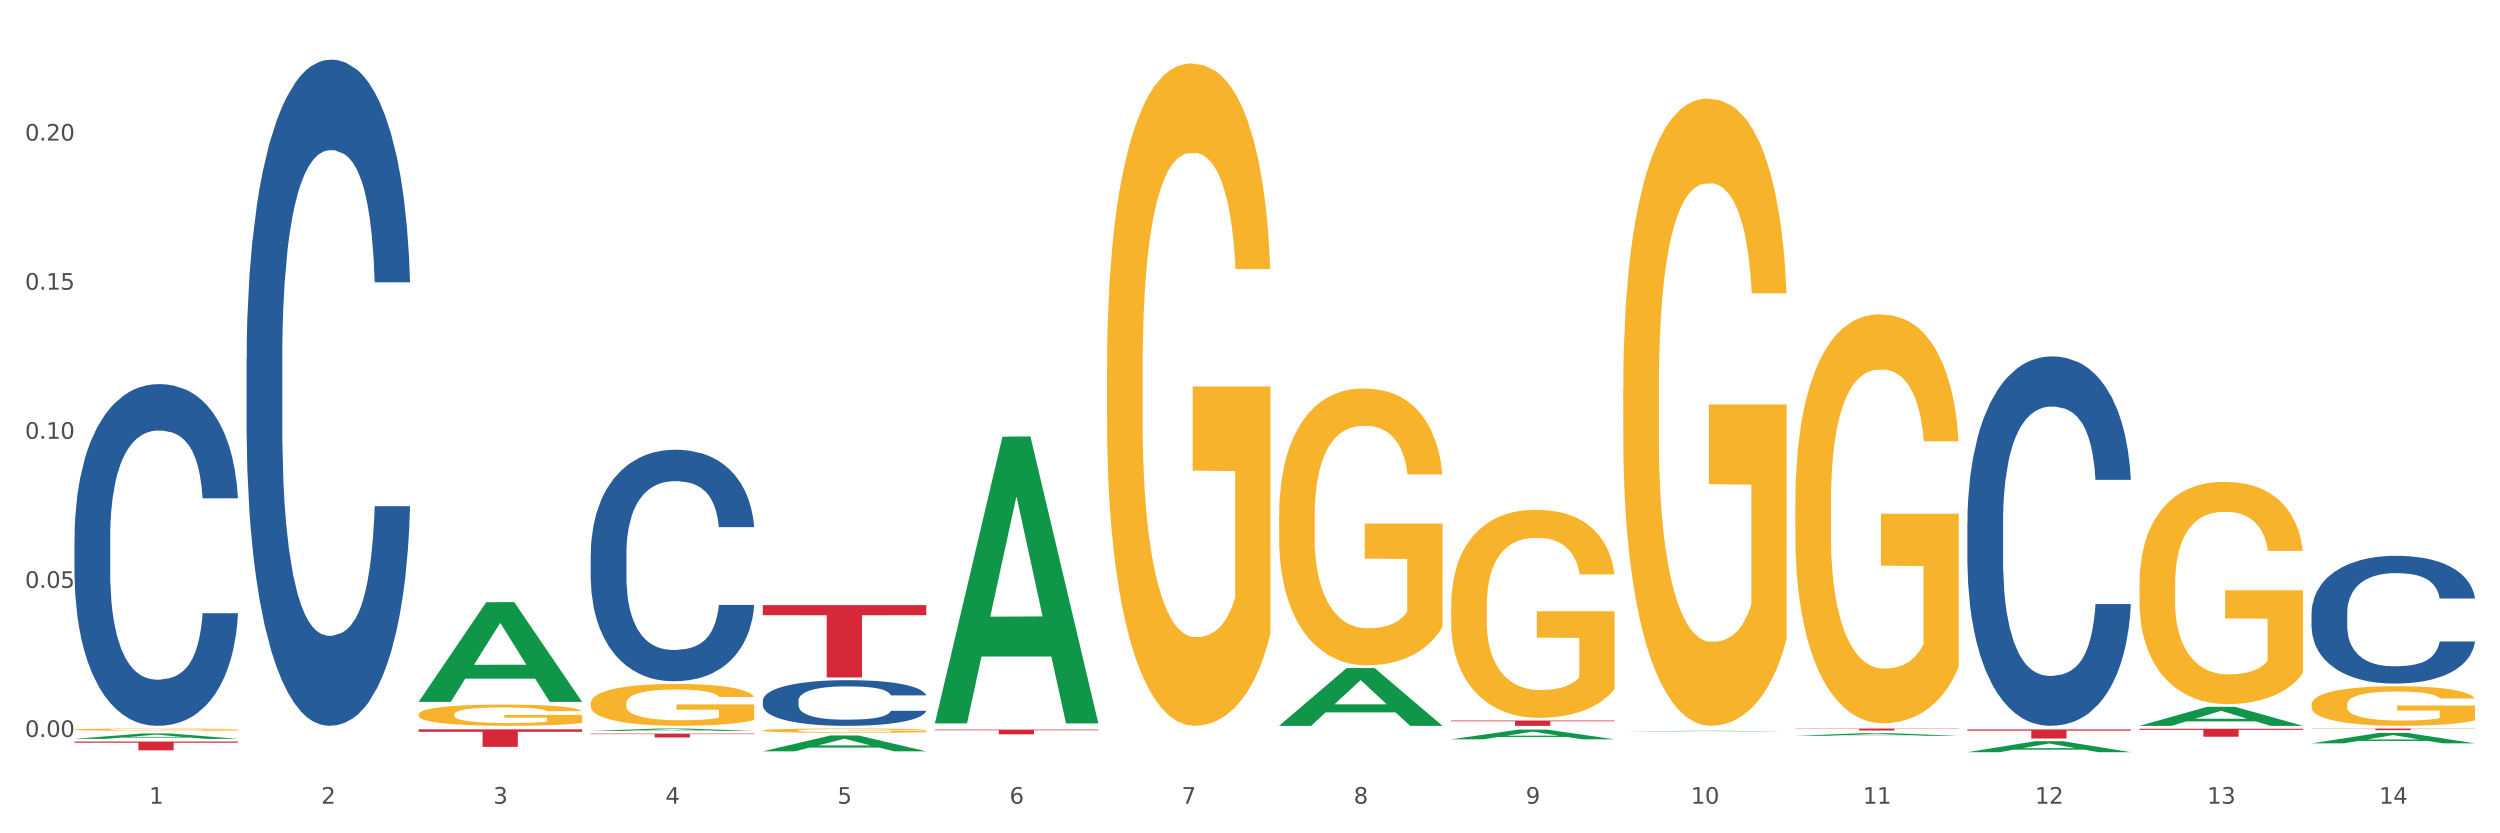
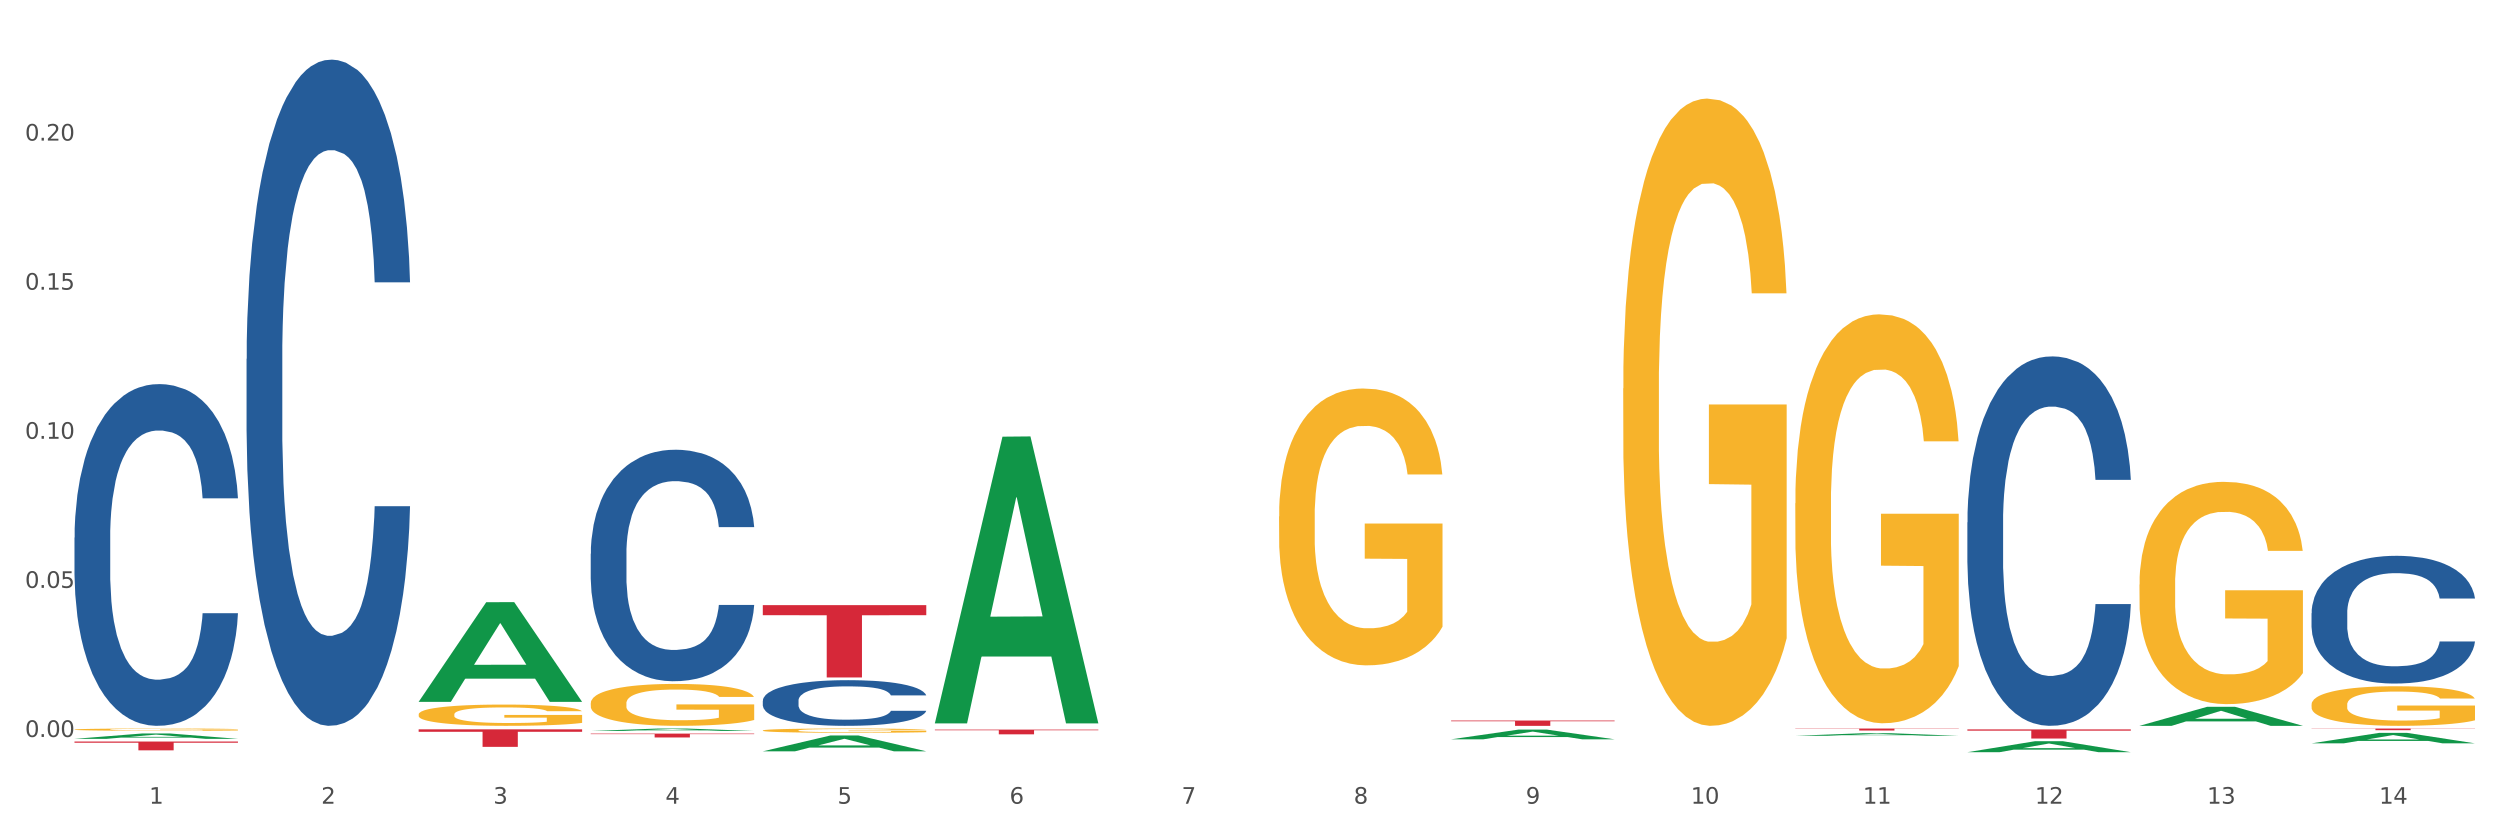
<svg xmlns="http://www.w3.org/2000/svg" xmlns:xlink="http://www.w3.org/1999/xlink" width="1080pt" height="360pt" viewBox="0 0 1080 360" version="1.1">
  <rect x="0" y="0" width="1080" height="360" fill="#333333" stroke="none" />
  <defs>
    <style type="text/css">*{stroke-linejoin: round; stroke-linecap: butt}</style>
  </defs>
  <g id="figure_1">
    <g id="patch_1">
      <path d="M 0 360  L 1080 360  L 1080 0  L 0 0  z " style="fill: #ffffff; stroke: #ffffff; stroke-linejoin: miter" />
    </g>
    <g id="axes_1">
      <g id="matplotlib.axis_1">
        <g id="xtick_1">
          <g id="text_1">
            <g style="fill: #4d4d4d" transform="translate(64.432 347.204) scale(0.096 -0.096)">
              <defs>
                <path id="DejaVuSans-31" d="M 794 531  L 1825 531  L 1825 4091  L 703 3866  L 703 4441  L 1819 4666  L 2450 4666  L 2450 531  L 3481 531  L 3481 0  L 794 0  L 794 531  z " transform="scale(0.016)" />
              </defs>
              <use xlink:href="#DejaVuSans-31" />
            </g>
          </g>
        </g>
        <g id="xtick_2">
          <g id="text_2">
            <g style="fill: #4d4d4d" transform="translate(138.771 347.204) scale(0.096 -0.096)">
              <defs>
                <path id="DejaVuSans-32" d="M 1228 531  L 3431 531  L 3431 0  L 469 0  L 469 531  Q 828 903 1448 1529  Q 2069 2156 2228 2338  Q 2531 2678 2651 2914  Q 2772 3150 2772 3378  Q 2772 3750 2511 3984  Q 2250 4219 1831 4219  Q 1534 4219 1204 4116  Q 875 4013 500 3803  L 500 4441  Q 881 4594 1212 4672  Q 1544 4750 1819 4750  Q 2544 4750 2975 4387  Q 3406 4025 3406 3419  Q 3406 3131 3298 2873  Q 3191 2616 2906 2266  Q 2828 2175 2409 1742  Q 1991 1309 1228 531  z " transform="scale(0.016)" />
              </defs>
              <use xlink:href="#DejaVuSans-32" />
            </g>
          </g>
        </g>
        <g id="xtick_3">
          <g id="text_3">
            <g style="fill: #4d4d4d" transform="translate(213.109 347.204) scale(0.096 -0.096)">
              <defs>
                <path id="DejaVuSans-33" d="M 2597 2516  Q 3050 2419 3304 2112  Q 3559 1806 3559 1356  Q 3559 666 3084 287  Q 2609 -91 1734 -91  Q 1441 -91 1130 -33  Q 819 25 488 141  L 488 750  Q 750 597 1062 519  Q 1375 441 1716 441  Q 2309 441 2620 675  Q 2931 909 2931 1356  Q 2931 1769 2642 2001  Q 2353 2234 1838 2234  L 1294 2234  L 1294 2753  L 1863 2753  Q 2328 2753 2575 2939  Q 2822 3125 2822 3475  Q 2822 3834 2567 4026  Q 2313 4219 1838 4219  Q 1578 4219 1281 4162  Q 984 4106 628 3988  L 628 4550  Q 988 4650 1302 4700  Q 1616 4750 1894 4750  Q 2613 4750 3031 4423  Q 3450 4097 3450 3541  Q 3450 3153 3228 2886  Q 3006 2619 2597 2516  z " transform="scale(0.016)" />
              </defs>
              <use xlink:href="#DejaVuSans-33" />
            </g>
          </g>
        </g>
        <g id="xtick_4">
          <g id="text_4">
            <g style="fill: #4d4d4d" transform="translate(287.448 347.204) scale(0.096 -0.096)">
              <defs>
                <path id="DejaVuSans-34" d="M 2419 4116  L 825 1625  L 2419 1625  L 2419 4116  z M 2253 4666  L 3047 4666  L 3047 1625  L 3713 1625  L 3713 1100  L 3047 1100  L 3047 0  L 2419 0  L 2419 1100  L 313 1100  L 313 1709  L 2253 4666  z " transform="scale(0.016)" />
              </defs>
              <use xlink:href="#DejaVuSans-34" />
            </g>
          </g>
        </g>
        <g id="xtick_5">
          <g id="text_5">
            <g style="fill: #4d4d4d" transform="translate(361.787 347.204) scale(0.096 -0.096)">
              <defs>
                <path id="DejaVuSans-35" d="M 691 4666  L 3169 4666  L 3169 4134  L 1269 4134  L 1269 2991  Q 1406 3038 1543 3061  Q 1681 3084 1819 3084  Q 2600 3084 3056 2656  Q 3513 2228 3513 1497  Q 3513 744 3044 326  Q 2575 -91 1722 -91  Q 1428 -91 1123 -41  Q 819 9 494 109  L 494 744  Q 775 591 1075 516  Q 1375 441 1709 441  Q 2250 441 2565 725  Q 2881 1009 2881 1497  Q 2881 1984 2565 2268  Q 2250 2553 1709 2553  Q 1456 2553 1204 2497  Q 953 2441 691 2322  L 691 4666  z " transform="scale(0.016)" />
              </defs>
              <use xlink:href="#DejaVuSans-35" />
            </g>
          </g>
        </g>
        <g id="xtick_6">
          <g id="text_6">
            <g style="fill: #4d4d4d" transform="translate(436.125 347.204) scale(0.096 -0.096)">
              <defs>
                <path id="DejaVuSans-36" d="M 2113 2584  Q 1688 2584 1439 2293  Q 1191 2003 1191 1497  Q 1191 994 1439 701  Q 1688 409 2113 409  Q 2538 409 2786 701  Q 3034 994 3034 1497  Q 3034 2003 2786 2293  Q 2538 2584 2113 2584  z M 3366 4563  L 3366 3988  Q 3128 4100 2886 4159  Q 2644 4219 2406 4219  Q 1781 4219 1451 3797  Q 1122 3375 1075 2522  Q 1259 2794 1537 2939  Q 1816 3084 2150 3084  Q 2853 3084 3261 2657  Q 3669 2231 3669 1497  Q 3669 778 3244 343  Q 2819 -91 2113 -91  Q 1303 -91 875 529  Q 447 1150 447 2328  Q 447 3434 972 4092  Q 1497 4750 2381 4750  Q 2619 4750 2861 4703  Q 3103 4656 3366 4563  z " transform="scale(0.016)" />
              </defs>
              <use xlink:href="#DejaVuSans-36" />
            </g>
          </g>
        </g>
        <g id="xtick_7">
          <g id="text_7">
            <g style="fill: #4d4d4d" transform="translate(510.464 347.204) scale(0.096 -0.096)">
              <defs>
                <path id="DejaVuSans-37" d="M 525 4666  L 3525 4666  L 3525 4397  L 1831 0  L 1172 0  L 2766 4134  L 525 4134  L 525 4666  z " transform="scale(0.016)" />
              </defs>
              <use xlink:href="#DejaVuSans-37" />
            </g>
          </g>
        </g>
        <g id="xtick_8">
          <g id="text_8">
            <g style="fill: #4d4d4d" transform="translate(584.803 347.204) scale(0.096 -0.096)">
              <defs>
                <path id="DejaVuSans-38" d="M 2034 2216  Q 1584 2216 1326 1975  Q 1069 1734 1069 1313  Q 1069 891 1326 650  Q 1584 409 2034 409  Q 2484 409 2743 651  Q 3003 894 3003 1313  Q 3003 1734 2745 1975  Q 2488 2216 2034 2216  z M 1403 2484  Q 997 2584 770 2862  Q 544 3141 544 3541  Q 544 4100 942 4425  Q 1341 4750 2034 4750  Q 2731 4750 3128 4425  Q 3525 4100 3525 3541  Q 3525 3141 3298 2862  Q 3072 2584 2669 2484  Q 3125 2378 3379 2068  Q 3634 1759 3634 1313  Q 3634 634 3220 271  Q 2806 -91 2034 -91  Q 1263 -91 848 271  Q 434 634 434 1313  Q 434 1759 690 2068  Q 947 2378 1403 2484  z M 1172 3481  Q 1172 3119 1398 2916  Q 1625 2713 2034 2713  Q 2441 2713 2670 2916  Q 2900 3119 2900 3481  Q 2900 3844 2670 4047  Q 2441 4250 2034 4250  Q 1625 4250 1398 4047  Q 1172 3844 1172 3481  z " transform="scale(0.016)" />
              </defs>
              <use xlink:href="#DejaVuSans-38" />
            </g>
          </g>
        </g>
        <g id="xtick_9">
          <g id="text_9">
            <g style="fill: #4d4d4d" transform="translate(659.142 347.204) scale(0.096 -0.096)">
              <defs>
                <path id="DejaVuSans-39" d="M 703 97  L 703 672  Q 941 559 1184 500  Q 1428 441 1663 441  Q 2288 441 2617 861  Q 2947 1281 2994 2138  Q 2813 1869 2534 1725  Q 2256 1581 1919 1581  Q 1219 1581 811 2004  Q 403 2428 403 3163  Q 403 3881 828 4315  Q 1253 4750 1959 4750  Q 2769 4750 3195 4129  Q 3622 3509 3622 2328  Q 3622 1225 3098 567  Q 2575 -91 1691 -91  Q 1453 -91 1209 -44  Q 966 3 703 97  z M 1959 2075  Q 2384 2075 2632 2365  Q 2881 2656 2881 3163  Q 2881 3666 2632 3958  Q 2384 4250 1959 4250  Q 1534 4250 1286 3958  Q 1038 3666 1038 3163  Q 1038 2656 1286 2365  Q 1534 2075 1959 2075  z " transform="scale(0.016)" />
              </defs>
              <use xlink:href="#DejaVuSans-39" />
            </g>
          </g>
        </g>
        <g id="xtick_10">
          <g id="text_10">
            <g style="fill: #4d4d4d" transform="translate(730.426 347.204) scale(0.096 -0.096)">
              <defs>
                <path id="DejaVuSans-30" d="M 2034 4250  Q 1547 4250 1301 3770  Q 1056 3291 1056 2328  Q 1056 1369 1301 889  Q 1547 409 2034 409  Q 2525 409 2770 889  Q 3016 1369 3016 2328  Q 3016 3291 2770 3770  Q 2525 4250 2034 4250  z M 2034 4750  Q 2819 4750 3233 4129  Q 3647 3509 3647 2328  Q 3647 1150 3233 529  Q 2819 -91 2034 -91  Q 1250 -91 836 529  Q 422 1150 422 2328  Q 422 3509 836 4129  Q 1250 4750 2034 4750  z " transform="scale(0.016)" />
              </defs>
              <use xlink:href="#DejaVuSans-31" />
              <use xlink:href="#DejaVuSans-30" transform="translate(63.623 0)" />
            </g>
          </g>
        </g>
        <g id="xtick_11">
          <g id="text_11">
            <g style="fill: #4d4d4d" transform="translate(804.765 347.204) scale(0.096 -0.096)">
              <use xlink:href="#DejaVuSans-31" />
              <use xlink:href="#DejaVuSans-31" transform="translate(63.623 0)" />
            </g>
          </g>
        </g>
        <g id="xtick_12">
          <g id="text_12">
            <g style="fill: #4d4d4d" transform="translate(879.104 347.204) scale(0.096 -0.096)">
              <use xlink:href="#DejaVuSans-31" />
              <use xlink:href="#DejaVuSans-32" transform="translate(63.623 0)" />
            </g>
          </g>
        </g>
        <g id="xtick_13">
          <g id="text_13">
            <g style="fill: #4d4d4d" transform="translate(953.442 347.204) scale(0.096 -0.096)">
              <use xlink:href="#DejaVuSans-31" />
              <use xlink:href="#DejaVuSans-33" transform="translate(63.623 0)" />
            </g>
          </g>
        </g>
        <g id="xtick_14">
          <g id="text_14">
            <g style="fill: #4d4d4d" transform="translate(1027.781 347.204) scale(0.096 -0.096)">
              <use xlink:href="#DejaVuSans-31" />
              <use xlink:href="#DejaVuSans-34" transform="translate(63.623 0)" />
            </g>
          </g>
        </g>
        <g id="xtick_15" />
        <g id="xtick_16" />
        <g id="xtick_17" />
        <g id="xtick_18" />
        <g id="xtick_19" />
        <g id="xtick_20" />
        <g id="xtick_21" />
        <g id="xtick_22" />
        <g id="xtick_23" />
        <g id="xtick_24" />
        <g id="xtick_25" />
        <g id="xtick_26" />
        <g id="xtick_27" />
      </g>
      <g id="matplotlib.axis_2">
        <g id="ytick_1">
          <g id="text_15">
            <g style="fill: #4d4d4d" transform="translate(10.8 318.366) scale(0.096 -0.096)">
              <defs>
                <path id="DejaVuSans-2e" d="M 684 794  L 1344 794  L 1344 0  L 684 0  L 684 794  z " transform="scale(0.016)" />
              </defs>
              <use xlink:href="#DejaVuSans-30" />
              <use xlink:href="#DejaVuSans-2e" transform="translate(63.623 0)" />
              <use xlink:href="#DejaVuSans-30" transform="translate(95.41 0)" />
              <use xlink:href="#DejaVuSans-30" transform="translate(159.033 0)" />
            </g>
          </g>
        </g>
        <g id="ytick_2">
          <g id="text_16">
            <g style="fill: #4d4d4d" transform="translate(10.8 253.96) scale(0.096 -0.096)">
              <use xlink:href="#DejaVuSans-30" />
              <use xlink:href="#DejaVuSans-2e" transform="translate(63.623 0)" />
              <use xlink:href="#DejaVuSans-30" transform="translate(95.41 0)" />
              <use xlink:href="#DejaVuSans-35" transform="translate(159.033 0)" />
            </g>
          </g>
        </g>
        <g id="ytick_3">
          <g id="text_17">
            <g style="fill: #4d4d4d" transform="translate(10.8 189.554) scale(0.096 -0.096)">
              <use xlink:href="#DejaVuSans-30" />
              <use xlink:href="#DejaVuSans-2e" transform="translate(63.623 0)" />
              <use xlink:href="#DejaVuSans-31" transform="translate(95.41 0)" />
              <use xlink:href="#DejaVuSans-30" transform="translate(159.033 0)" />
            </g>
          </g>
        </g>
        <g id="ytick_4">
          <g id="text_18">
            <g style="fill: #4d4d4d" transform="translate(10.8 125.147) scale(0.096 -0.096)">
              <use xlink:href="#DejaVuSans-30" />
              <use xlink:href="#DejaVuSans-2e" transform="translate(63.623 0)" />
              <use xlink:href="#DejaVuSans-31" transform="translate(95.41 0)" />
              <use xlink:href="#DejaVuSans-35" transform="translate(159.033 0)" />
            </g>
          </g>
        </g>
        <g id="ytick_5">
          <g id="text_19">
            <g style="fill: #4d4d4d" transform="translate(10.8 60.741) scale(0.096 -0.096)">
              <use xlink:href="#DejaVuSans-30" />
              <use xlink:href="#DejaVuSans-2e" transform="translate(63.623 0)" />
              <use xlink:href="#DejaVuSans-32" transform="translate(95.41 0)" />
              <use xlink:href="#DejaVuSans-30" transform="translate(159.033 0)" />
            </g>
          </g>
        </g>
        <g id="ytick_6" />
        <g id="ytick_7" />
        <g id="ytick_8" />
        <g id="ytick_9" />
        <g id="ytick_10" />
      </g>
      <g id="PolyCollection_1">
        <path d="M 32.175 319.179  L 32.248 319.177  L 61.37 316.863  L 73.456 316.861  L 102.797 319.183  L 88.818 319.183  L 82.484 318.643  L 52.415 318.643  L 52.197 318.651  L 46.081 319.183  L 32.175 319.183  L 32.175 319.179  L 56.201 318.32  L 78.698 318.318  L 67.559 317.356  L 67.413 317.352  L 67.267 317.358  L 56.128 318.318  L 56.201 318.32  L 32.175 319.179  z " clip-path="url(#p245412c7c3)" style="fill: #109648" />
-         <path d="M 924.24 314.826  L 994.861 314.826  L 994.861 315.305  L 967.081 315.308  L 967.081 318.272  L 951.852 318.272  L 951.852 315.308  L 924.24 315.305  L 924.24 314.83  L 924.24 314.826  z " clip-path="url(#p245412c7c3)" style="fill: #d62839" />
        <path d="M 849.901 315.086  L 920.523 315.086  L 920.523 315.637  L 892.742 315.64  L 892.742 319.047  L 877.514 319.047  L 877.514 315.64  L 849.901 315.637  L 849.901 315.09  L 849.901 315.086  z " clip-path="url(#p245412c7c3)" style="fill: #d62839" />
        <path d="M 775.562 314.719  L 846.184 314.719  L 846.184 314.839  L 818.404 314.84  L 818.404 315.585  L 803.175 315.585  L 803.175 314.84  L 775.562 314.839  L 775.562 314.72  L 775.562 314.719  z " clip-path="url(#p245412c7c3)" style="fill: #d62839" />
        <path d="M 626.885 311.28  L 697.506 311.28  L 697.506 311.597  L 669.726 311.599  L 669.726 313.563  L 654.497 313.563  L 654.497 311.599  L 626.885 311.597  L 626.885 311.282  L 626.885 311.28  z " clip-path="url(#p245412c7c3)" style="fill: #d62839" />
        <path d="M 403.869 315.177  L 474.49 315.177  L 474.49 315.462  L 446.71 315.464  L 446.71 317.228  L 431.481 317.228  L 431.481 315.464  L 403.869 315.462  L 403.869 315.179  L 403.869 315.177  z " clip-path="url(#p245412c7c3)" style="fill: #d62839" />
        <path d="M 329.53 261.42  L 400.152 261.42  L 400.152 265.764  L 372.371 265.793  L 372.371 292.675  L 357.143 292.675  L 357.143 265.793  L 329.53 265.764  L 329.53 261.45  L 329.53 261.42  z " clip-path="url(#p245412c7c3)" style="fill: #d62839" />
        <path d="M 255.191 316.929  L 325.813 316.929  L 325.813 317.158  L 298.033 317.159  L 298.033 318.573  L 282.804 318.573  L 282.804 317.159  L 255.191 317.158  L 255.191 316.931  L 255.191 316.929  z " clip-path="url(#p245412c7c3)" style="fill: #d62839" />
        <path d="M 180.852 315.071  L 251.474 315.071  L 251.474 316.124  L 223.694 316.131  L 223.694 322.648  L 208.465 322.648  L 208.465 316.131  L 180.852 316.124  L 180.852 315.078  L 180.852 315.071  z " clip-path="url(#p245412c7c3)" style="fill: #d62839" />
        <path d="M 32.175 320.339  L 102.797 320.339  L 102.797 320.866  L 75.017 320.87  L 75.017 324.131  L 59.788 324.131  L 59.788 320.87  L 32.175 320.866  L 32.175 320.343  L 32.175 320.339  z " clip-path="url(#p245412c7c3)" style="fill: #d62839" />
        <path d="M 32.175 232.261  L 32.258 232.126  L 32.258 228.351  L 32.509 223.228  L 33.427 213.79  L 34.596 206.644  L 36.599 198.285  L 37.684 194.779  L 39.104 190.869  L 42.025 184.532  L 45.364 179.139  L 47.702 176.173  L 49.455 174.285  L 53.378 170.914  L 55.632 169.431  L 57.969 168.218  L 59.973 167.409  L 63.312 166.465  L 65.983 166.06  L 69.072 165.926  L 71.66 166.06  L 75.082 166.6  L 80.091 168.218  L 82.011 169.162  L 84.599 170.779  L 87.27 172.937  L 89.44 175.094  L 91.945 178.195  L 94.533 182.24  L 97.037 187.363  L 98.79 192.082  L 100.209 197.071  L 101.461 203.138  L 102.379 209.745  L 102.797 215.273  L 87.52 215.273  L 87.103 210.284  L 86.268 204.891  L 85.434 201.251  L 84.515 198.285  L 83.096 194.914  L 81.844 192.757  L 79.757 190.195  L 77.837 188.577  L 76.251 187.633  L 74.331 186.824  L 70.241 186.015  L 67.319 186.015  L 65.482 186.285  L 63.229 186.959  L 61.309 187.903  L 59.055 189.521  L 57.302 191.273  L 55.549 193.566  L 54.547 195.183  L 53.044 198.15  L 52.043 200.577  L 50.707 204.756  L 49.956 207.723  L 48.62 215.408  L 48.036 221.071  L 47.785 224.981  L 47.618 229.295  L 47.618 250.328  L 48.119 259.766  L 48.537 263.811  L 49.204 268.395  L 50.457 274.328  L 52.293 280.125  L 54.213 284.305  L 55.799 286.867  L 57.302 288.755  L 58.804 290.238  L 60.641 291.586  L 62.143 292.395  L 64.397 293.204  L 67.069 293.608  L 69.155 293.608  L 73.413 292.934  L 75.333 292.26  L 77.169 291.316  L 79.173 289.833  L 80.759 288.215  L 81.677 287.002  L 83.18 284.44  L 84.348 281.743  L 85.35 278.642  L 86.018 275.946  L 86.769 271.901  L 87.353 267.317  L 87.52 264.89  L 102.797 264.89  L 102.463 269.744  L 101.879 274.463  L 100.71 280.8  L 99.792 284.44  L 98.372 288.889  L 96.87 292.665  L 94.783 296.844  L 92.863 299.945  L 90.86 302.642  L 88.689 305.069  L 84.766 308.439  L 83.347 309.383  L 80.341 311.001  L 78.004 311.945  L 74.581 312.889  L 71.075 313.428  L 67.402 313.563  L 64.147 313.293  L 60.557 312.484  L 58.303 311.675  L 55.799 310.462  L 52.877 308.574  L 50.123 306.282  L 47.535 303.586  L 45.114 300.485  L 42.86 296.979  L 39.938 291.181  L 37.768 285.519  L 36.182 280.26  L 35.097 275.811  L 34.011 270.148  L 33.427 266.238  L 32.509 256.8  L 32.175 248.036  L 32.175 232.261  z " clip-path="url(#p245412c7c3)" style="fill: #255c99" />
        <path d="M 106.514 155.074  L 106.597 154.811  L 106.597 147.452  L 106.848 137.464  L 107.766 119.066  L 108.935 105.135  L 110.938 88.84  L 112.023 82.006  L 113.442 74.384  L 116.364 62.031  L 119.703 51.517  L 122.04 45.735  L 123.794 42.055  L 127.717 35.484  L 129.971 32.593  L 132.308 30.228  L 134.312 28.651  L 137.651 26.811  L 140.322 26.022  L 143.411 25.759  L 145.998 26.022  L 149.421 27.074  L 154.43 30.228  L 156.35 32.068  L 158.937 35.222  L 161.609 39.427  L 163.779 43.632  L 166.283 49.677  L 168.871 57.562  L 171.376 67.55  L 173.129 76.749  L 174.548 86.474  L 175.8 98.302  L 176.718 111.181  L 177.135 121.957  L 161.859 121.957  L 161.442 112.232  L 160.607 101.719  L 159.772 94.622  L 158.854 88.84  L 157.435 82.269  L 156.183 78.064  L 154.096 73.07  L 152.176 69.916  L 150.59 68.076  L 148.67 66.499  L 144.579 64.922  L 141.658 64.922  L 139.821 65.447  L 137.567 66.762  L 135.647 68.601  L 133.393 71.755  L 131.64 75.172  L 129.887 79.641  L 128.886 82.795  L 127.383 88.577  L 126.381 93.308  L 125.046 101.456  L 124.294 107.238  L 122.959 122.22  L 122.374 133.259  L 122.124 140.881  L 121.957 149.292  L 121.957 190.294  L 122.458 208.692  L 122.875 216.577  L 123.543 225.514  L 124.795 237.078  L 126.632 248.38  L 128.552 256.528  L 130.138 261.522  L 131.64 265.201  L 133.143 268.093  L 134.979 270.721  L 136.482 272.298  L 138.736 273.875  L 141.407 274.664  L 143.494 274.664  L 147.751 273.349  L 149.671 272.035  L 151.508 270.195  L 153.511 267.304  L 155.097 264.15  L 156.016 261.785  L 157.518 256.791  L 158.687 251.534  L 159.689 245.489  L 160.357 240.232  L 161.108 232.347  L 161.692 223.411  L 161.859 218.68  L 177.135 218.68  L 176.802 228.142  L 176.217 237.341  L 175.049 249.694  L 174.13 256.791  L 172.711 265.464  L 171.209 272.824  L 169.122 280.972  L 167.202 287.017  L 165.198 292.273  L 163.028 297.004  L 159.104 303.575  L 157.685 305.415  L 154.68 308.569  L 152.343 310.409  L 148.92 312.249  L 145.414 313.3  L 141.741 313.563  L 138.486 313.037  L 134.896 311.46  L 132.642 309.883  L 130.138 307.518  L 127.216 303.838  L 124.461 299.37  L 121.874 294.113  L 119.453 288.068  L 117.199 281.234  L 114.277 269.933  L 112.107 258.893  L 110.521 248.643  L 109.435 239.969  L 108.35 228.93  L 107.766 221.308  L 106.848 202.91  L 106.514 185.826  L 106.514 155.074  z " clip-path="url(#p245412c7c3)" style="fill: #255c99" />
        <path d="M 998.578 314.719  L 1069.2 314.719  L 1069.2 314.819  L 1041.42 314.82  L 1041.42 315.443  L 1026.191 315.443  L 1026.191 314.82  L 998.578 314.819  L 998.578 314.72  L 998.578 314.719  z " clip-path="url(#p245412c7c3)" style="fill: #d62839" />
        <path d="M 255.191 239.22  L 255.275 239.129  L 255.275 236.571  L 255.525 233.1  L 256.443 226.707  L 257.612 221.865  L 259.615 216.202  L 260.701 213.827  L 262.12 211.179  L 265.041 206.886  L 268.381 203.232  L 270.718 201.222  L 272.471 199.944  L 276.394 197.66  L 278.648 196.655  L 280.986 195.833  L 282.989 195.285  L 286.328 194.646  L 288.999 194.372  L 292.088 194.28  L 294.676 194.372  L 298.098 194.737  L 303.107 195.833  L 305.027 196.473  L 307.615 197.569  L 310.286 199.03  L 312.457 200.492  L 314.961 202.592  L 317.549 205.333  L 320.053 208.804  L 321.806 212.001  L 323.225 215.38  L 324.477 219.491  L 325.396 223.966  L 325.813 227.711  L 310.537 227.711  L 310.119 224.332  L 309.284 220.678  L 308.45 218.212  L 307.531 216.202  L 306.112 213.919  L 304.86 212.457  L 302.773 210.722  L 300.853 209.626  L 299.267 208.986  L 297.347 208.438  L 293.257 207.89  L 290.335 207.89  L 288.499 208.073  L 286.245 208.53  L 284.325 209.169  L 282.071 210.265  L 280.318 211.453  L 278.565 213.005  L 277.563 214.101  L 276.06 216.111  L 275.059 217.755  L 273.723 220.587  L 272.972 222.596  L 271.636 227.803  L 271.052 231.639  L 270.801 234.288  L 270.634 237.211  L 270.634 251.46  L 271.135 257.854  L 271.553 260.594  L 272.22 263.7  L 273.473 267.719  L 275.309 271.646  L 277.229 274.478  L 278.815 276.213  L 280.318 277.492  L 281.82 278.497  L 283.657 279.41  L 285.159 279.958  L 287.413 280.506  L 290.085 280.78  L 292.172 280.78  L 296.429 280.324  L 298.349 279.867  L 300.185 279.228  L 302.189 278.223  L 303.775 277.127  L 304.693 276.305  L 306.196 274.569  L 307.364 272.742  L 308.366 270.642  L 309.034 268.815  L 309.785 266.075  L 310.37 262.969  L 310.537 261.325  L 325.813 261.325  L 325.479 264.613  L 324.895 267.81  L 323.726 272.103  L 322.808 274.569  L 321.389 277.583  L 319.886 280.141  L 317.799 282.973  L 315.879 285.073  L 313.876 286.9  L 311.705 288.544  L 307.782 290.828  L 306.363 291.467  L 303.358 292.563  L 301.02 293.203  L 297.598 293.842  L 294.092 294.208  L 290.419 294.299  L 287.163 294.116  L 283.573 293.568  L 281.32 293.02  L 278.815 292.198  L 275.893 290.919  L 273.139 289.366  L 270.551 287.54  L 268.13 285.439  L 265.876 283.064  L 262.955 279.136  L 260.784 275.3  L 259.198 271.738  L 258.113 268.723  L 257.028 264.887  L 256.443 262.238  L 255.525 255.844  L 255.191 249.907  L 255.191 239.22  z " clip-path="url(#p245412c7c3)" style="fill: #255c99" />
        <path d="M 849.901 225.674  L 849.984 225.528  L 849.984 221.447  L 850.235 215.909  L 851.153 205.706  L 852.322 197.981  L 854.325 188.944  L 855.41 185.155  L 856.829 180.928  L 859.751 174.077  L 863.09 168.247  L 865.428 165.041  L 867.181 163  L 871.104 159.356  L 873.358 157.753  L 875.695 156.441  L 877.699 155.567  L 881.038 154.547  L 883.709 154.109  L 886.798 153.964  L 889.386 154.109  L 892.808 154.692  L 897.817 156.441  L 899.737 157.462  L 902.325 159.211  L 904.996 161.543  L 907.166 163.875  L 909.671 167.227  L 912.258 171.6  L 914.763 177.138  L 916.516 182.24  L 917.935 187.632  L 919.187 194.191  L 920.105 201.333  L 920.523 207.309  L 905.246 207.309  L 904.829 201.916  L 903.994 196.086  L 903.159 192.151  L 902.241 188.944  L 900.822 185.3  L 899.57 182.968  L 897.483 180.199  L 895.563 178.45  L 893.977 177.43  L 892.057 176.555  L 887.966 175.681  L 885.045 175.681  L 883.208 175.972  L 880.954 176.701  L 879.034 177.721  L 876.78 179.47  L 875.027 181.365  L 873.274 183.843  L 872.273 185.592  L 870.77 188.798  L 869.768 191.422  L 868.433 195.94  L 867.681 199.147  L 866.346 207.455  L 865.761 213.576  L 865.511 217.803  L 865.344 222.467  L 865.344 245.205  L 865.845 255.408  L 866.262 259.78  L 866.93 264.736  L 868.182 271.149  L 870.019 277.416  L 871.939 281.935  L 873.525 284.704  L 875.027 286.744  L 876.53 288.348  L 878.367 289.805  L 879.869 290.68  L 882.123 291.554  L 884.794 291.992  L 886.881 291.992  L 891.139 291.263  L 893.059 290.534  L 894.895 289.514  L 896.899 287.91  L 898.485 286.161  L 899.403 284.85  L 900.905 282.08  L 902.074 279.165  L 903.076 275.813  L 903.744 272.898  L 904.495 268.525  L 905.079 263.57  L 905.246 260.946  L 920.523 260.946  L 920.189 266.193  L 919.604 271.295  L 918.436 278.145  L 917.517 282.08  L 916.098 286.89  L 914.596 290.971  L 912.509 295.49  L 910.589 298.842  L 908.585 301.757  L 906.415 304.381  L 902.491 308.024  L 901.072 309.045  L 898.067 310.794  L 895.73 311.814  L 892.307 312.834  L 888.801 313.417  L 885.128 313.563  L 881.873 313.271  L 878.283 312.397  L 876.029 311.522  L 873.525 310.211  L 870.603 308.17  L 867.848 305.692  L 865.261 302.777  L 862.84 299.425  L 860.586 295.635  L 857.664 289.368  L 855.494 283.246  L 853.908 277.562  L 852.823 272.752  L 851.737 266.631  L 851.153 262.404  L 850.235 252.201  L 849.901 242.727  L 849.901 225.674  z " clip-path="url(#p245412c7c3)" style="fill: #255c99" />
        <path d="M 998.578 264.907  L 998.662 264.856  L 998.662 263.445  L 998.912 261.53  L 999.83 258.002  L 1000.999 255.33  L 1003.003 252.205  L 1004.088 250.895  L 1005.507 249.433  L 1008.429 247.064  L 1011.768 245.048  L 1014.105 243.939  L 1015.858 243.233  L 1019.781 241.973  L 1022.035 241.419  L 1024.373 240.965  L 1026.376 240.663  L 1029.715 240.31  L 1032.387 240.159  L 1035.475 240.108  L 1038.063 240.159  L 1041.486 240.36  L 1046.494 240.965  L 1048.414 241.318  L 1051.002 241.923  L 1053.673 242.729  L 1055.844 243.536  L 1058.348 244.695  L 1060.936 246.207  L 1063.44 248.123  L 1065.193 249.887  L 1066.612 251.752  L 1067.864 254.02  L 1068.783 256.489  L 1069.2 258.556  L 1053.924 258.556  L 1053.506 256.691  L 1052.671 254.675  L 1051.837 253.314  L 1050.918 252.205  L 1049.499 250.945  L 1048.247 250.139  L 1046.16 249.181  L 1044.24 248.576  L 1042.654 248.223  L 1040.734 247.921  L 1036.644 247.619  L 1033.722 247.619  L 1031.886 247.719  L 1029.632 247.971  L 1027.712 248.324  L 1025.458 248.929  L 1023.705 249.584  L 1021.952 250.441  L 1020.95 251.046  L 1019.448 252.155  L 1018.446 253.062  L 1017.11 254.625  L 1016.359 255.733  L 1015.023 258.606  L 1014.439 260.723  L 1014.188 262.185  L 1014.022 263.798  L 1014.022 271.661  L 1014.522 275.189  L 1014.94 276.701  L 1015.608 278.415  L 1016.86 280.632  L 1018.696 282.8  L 1020.616 284.362  L 1022.202 285.32  L 1023.705 286.026  L 1025.207 286.58  L 1027.044 287.084  L 1028.547 287.386  L 1030.8 287.689  L 1033.472 287.84  L 1035.559 287.84  L 1039.816 287.588  L 1041.736 287.336  L 1043.572 286.983  L 1045.576 286.429  L 1047.162 285.824  L 1048.08 285.37  L 1049.583 284.413  L 1050.752 283.405  L 1051.753 282.245  L 1052.421 281.237  L 1053.172 279.725  L 1053.757 278.012  L 1053.924 277.104  L 1069.2 277.104  L 1068.866 278.919  L 1068.282 280.683  L 1067.113 283.052  L 1066.195 284.413  L 1064.776 286.076  L 1063.273 287.487  L 1061.186 289.05  L 1059.266 290.209  L 1057.263 291.217  L 1055.092 292.124  L 1051.169 293.384  L 1049.75 293.737  L 1046.745 294.342  L 1044.407 294.695  L 1040.985 295.048  L 1037.479 295.249  L 1033.806 295.3  L 1030.55 295.199  L 1026.96 294.897  L 1024.707 294.594  L 1022.202 294.14  L 1019.281 293.435  L 1016.526 292.578  L 1013.938 291.57  L 1011.517 290.411  L 1009.263 289.1  L 1006.342 286.933  L 1004.171 284.816  L 1002.585 282.85  L 1001.5 281.187  L 1000.415 279.07  L 999.83 277.608  L 998.912 274.08  L 998.578 270.804  L 998.578 264.907  z " clip-path="url(#p245412c7c3)" style="fill: #255c99" />
        <path d="M 998.578 304.361  L 998.662 304.345  L 998.662 303.783  L 998.828 303.299  L 999.662 302.127  L 1000.913 301.158  L 1001.83 300.643  L 1002.747 300.221  L 1003.831 299.799  L 1005.165 299.362  L 1007.583 298.721  L 1009.084 298.393  L 1010.918 298.049  L 1014.253 297.549  L 1016.671 297.268  L 1019.173 297.034  L 1023.258 296.752  L 1025.926 296.627  L 1028.761 296.534  L 1032.18 296.471  L 1034.765 296.456  L 1040.434 296.502  L 1045.27 296.643  L 1047.605 296.752  L 1050.607 296.94  L 1052.191 297.065  L 1054.775 297.315  L 1057.444 297.643  L 1059.278 297.924  L 1062.029 298.455  L 1064.114 298.987  L 1066.032 299.643  L 1067.032 300.096  L 1067.783 300.518  L 1068.45 301.002  L 1069.117 301.767  L 1054.108 301.767  L 1053.525 301.221  L 1052.608 300.705  L 1051.274 300.205  L 1050.106 299.893  L 1048.105 299.502  L 1046.271 299.252  L 1044.353 299.065  L 1042.019 298.908  L 1040.184 298.83  L 1037.599 298.768  L 1032.513 298.783  L 1029.095 298.908  L 1026.76 299.065  L 1025.259 299.205  L 1023.925 299.362  L 1022.425 299.58  L 1020.674 299.908  L 1019.423 300.205  L 1018.172 300.58  L 1017.172 300.955  L 1016.255 301.393  L 1015.504 301.861  L 1014.92 302.346  L 1014.42 302.939  L 1014.003 303.923  L 1014.003 306.064  L 1014.17 306.548  L 1014.587 307.189  L 1015.087 307.673  L 1015.921 308.251  L 1016.671 308.642  L 1018.089 309.204  L 1019.673 309.673  L 1020.924 309.97  L 1022.174 310.22  L 1024.342 310.563  L 1026.76 310.845  L 1028.845 311.016  L 1031.68 311.173  L 1033.597 311.235  L 1035.265 311.266  L 1039.35 311.266  L 1042.269 311.22  L 1045.52 311.11  L 1048.022 310.97  L 1050.106 310.798  L 1052.441 310.516  L 1053.942 310.251  L 1053.942 306.986  L 1035.598 306.97  L 1035.598 304.798  L 1069.2 304.798  L 1069.2 311.173  L 1067.783 311.501  L 1066.198 311.798  L 1064.531 312.063  L 1062.029 312.391  L 1059.028 312.704  L 1056.36 312.922  L 1053.525 313.11  L 1050.19 313.282  L 1045.854 313.438  L 1043.186 313.5  L 1039.851 313.547  L 1035.932 313.563  L 1032.513 313.532  L 1029.178 313.454  L 1025.676 313.313  L 1022.258 313.11  L 1019.673 312.907  L 1017.088 312.657  L 1014.337 312.329  L 1012.169 312.016  L 1010.501 311.735  L 1008.667 311.376  L 1006.666 310.907  L 1005.165 310.485  L 1003.831 310.048  L 1002.414 309.485  L 1001.413 309.001  L 1000.413 308.392  L 999.829 307.939  L 999.162 307.236  L 998.662 306.251  L 998.578 304.361  z " clip-path="url(#p245412c7c3)" style="fill: #f7b32b" />
        <path d="M 924.24 252.53  L 924.323 252.442  L 924.323 249.285  L 924.49 246.566  L 925.323 239.988  L 926.574 234.55  L 927.491 231.656  L 928.408 229.288  L 929.492 226.92  L 930.826 224.464  L 933.244 220.868  L 934.745 219.026  L 936.58 217.097  L 939.915 214.29  L 942.333 212.711  L 944.834 211.396  L 948.92 209.817  L 951.588 209.116  L 954.423 208.589  L 957.841 208.238  L 960.426 208.151  L 966.096 208.414  L 970.932 209.203  L 973.266 209.817  L 976.268 210.87  L 977.852 211.571  L 980.437 212.975  L 983.105 214.816  L 984.939 216.395  L 987.691 219.377  L 989.775 222.359  L 991.693 226.043  L 992.693 228.586  L 993.444 230.954  L 994.111 233.673  L 994.778 237.971  L 979.77 237.971  L 979.186 234.901  L 978.269 232.007  L 976.935 229.2  L 975.768 227.446  L 973.766 225.253  L 971.932 223.85  L 970.014 222.798  L 967.68 221.921  L 965.845 221.482  L 963.261 221.131  L 958.175 221.219  L 954.756 221.921  L 952.422 222.798  L 950.921 223.587  L 949.587 224.464  L 948.086 225.692  L 946.335 227.534  L 945.084 229.2  L 943.834 231.305  L 942.833 233.41  L 941.916 235.866  L 941.165 238.497  L 940.582 241.216  L 940.081 244.549  L 939.665 250.074  L 939.665 262.09  L 939.831 264.809  L 940.248 268.405  L 940.749 271.124  L 941.582 274.369  L 942.333 276.561  L 943.75 279.719  L 945.334 282.35  L 946.585 284.016  L 947.836 285.42  L 950.004 287.349  L 952.422 288.928  L 954.506 289.893  L 957.341 290.77  L 959.259 291.12  L 960.926 291.296  L 965.012 291.296  L 967.93 291.033  L 971.182 290.419  L 973.683 289.629  L 975.768 288.665  L 978.102 287.086  L 979.603 285.595  L 979.603 267.265  L 961.26 267.177  L 961.26 254.986  L 994.861 254.986  L 994.861 290.77  L 993.444 292.611  L 991.86 294.278  L 990.192 295.769  L 987.691 297.611  L 984.689 299.365  L 982.021 300.593  L 979.186 301.645  L 975.851 302.61  L 971.515 303.487  L 968.847 303.838  L 965.512 304.101  L 961.593 304.189  L 958.175 304.013  L 954.84 303.575  L 951.338 302.785  L 947.919 301.645  L 945.334 300.505  L 942.75 299.102  L 939.998 297.26  L 937.83 295.506  L 936.163 293.927  L 934.328 291.91  L 932.327 289.279  L 930.826 286.911  L 929.492 284.455  L 928.075 281.297  L 927.074 278.579  L 926.074 275.158  L 925.49 272.615  L 924.823 268.668  L 924.323 263.142  L 924.24 252.53  z " clip-path="url(#p245412c7c3)" style="fill: #f7b32b" />
        <path d="M 775.562 217.428  L 775.645 217.267  L 775.645 211.458  L 775.812 206.457  L 776.646 194.356  L 777.897 184.352  L 778.814 179.028  L 779.731 174.672  L 780.815 170.316  L 782.149 165.798  L 784.567 159.183  L 786.068 155.795  L 787.902 152.245  L 791.237 147.082  L 793.655 144.178  L 796.157 141.758  L 800.242 138.853  L 802.91 137.563  L 805.745 136.595  L 809.164 135.949  L 811.748 135.788  L 817.418 136.272  L 822.254 137.724  L 824.589 138.853  L 827.59 140.79  L 829.175 142.08  L 831.759 144.662  L 834.427 148.05  L 836.262 150.954  L 839.013 156.44  L 841.098 161.926  L 843.015 168.702  L 844.016 173.381  L 844.766 177.737  L 845.433 182.739  L 846.1 190.645  L 831.092 190.645  L 830.509 184.998  L 829.592 179.673  L 828.257 174.51  L 827.09 171.284  L 825.089 167.25  L 823.255 164.668  L 821.337 162.732  L 819.002 161.119  L 817.168 160.312  L 814.583 159.667  L 809.497 159.828  L 806.079 161.119  L 803.744 162.732  L 802.243 164.184  L 800.909 165.798  L 799.408 168.057  L 797.657 171.445  L 796.407 174.51  L 795.156 178.383  L 794.156 182.255  L 793.238 186.773  L 792.488 191.613  L 791.904 196.615  L 791.404 202.746  L 790.987 212.91  L 790.987 235.014  L 791.154 240.016  L 791.571 246.631  L 792.071 251.633  L 792.905 257.603  L 793.655 261.636  L 795.073 267.445  L 796.657 272.285  L 797.908 275.35  L 799.158 277.932  L 801.326 281.481  L 803.744 284.386  L 805.829 286.16  L 808.663 287.774  L 810.581 288.419  L 812.249 288.742  L 816.334 288.742  L 819.253 288.258  L 822.504 287.129  L 825.006 285.676  L 827.09 283.902  L 829.425 280.997  L 830.926 278.255  L 830.926 244.534  L 812.582 244.372  L 812.582 221.946  L 846.184 221.946  L 846.184 287.774  L 844.766 291.162  L 843.182 294.228  L 841.515 296.971  L 839.013 300.359  L 836.012 303.586  L 833.344 305.844  L 830.509 307.781  L 827.174 309.555  L 822.838 311.169  L 820.17 311.814  L 816.835 312.298  L 812.916 312.46  L 809.497 312.137  L 806.162 311.33  L 802.66 309.878  L 799.242 307.781  L 796.657 305.683  L 794.072 303.102  L 791.321 299.713  L 789.153 296.486  L 787.485 293.582  L 785.651 289.871  L 783.65 285.031  L 782.149 280.675  L 780.815 276.157  L 779.398 270.349  L 778.397 265.347  L 777.396 259.055  L 776.813 254.376  L 776.146 247.115  L 775.645 236.951  L 775.562 217.428  z " clip-path="url(#p245412c7c3)" style="fill: #f7b32b" />
        <path d="M 701.223 167.799  L 701.307 167.551  L 701.307 158.642  L 701.474 150.97  L 702.307 132.41  L 703.558 117.066  L 704.475 108.899  L 705.392 102.217  L 706.476 95.535  L 707.81 88.606  L 710.228 78.459  L 711.729 73.262  L 713.563 67.818  L 716.899 59.899  L 719.317 55.444  L 721.818 51.732  L 725.903 47.277  L 728.572 45.297  L 731.406 43.813  L 734.825 42.823  L 737.41 42.575  L 743.08 43.318  L 747.915 45.545  L 750.25 47.277  L 753.252 50.247  L 754.836 52.227  L 757.421 56.186  L 760.089 61.384  L 761.923 65.838  L 764.675 74.252  L 766.759 82.667  L 768.677 93.061  L 769.677 100.237  L 770.428 106.919  L 771.095 114.591  L 771.762 126.718  L 756.754 126.718  L 756.17 118.056  L 755.253 109.889  L 753.919 101.97  L 752.751 97.02  L 750.75 90.833  L 748.916 86.874  L 746.998 83.904  L 744.664 81.429  L 742.829 80.192  L 740.245 79.202  L 735.159 79.449  L 731.74 81.429  L 729.405 83.904  L 727.905 86.131  L 726.571 88.606  L 725.07 92.071  L 723.319 97.268  L 722.068 101.97  L 720.817 107.909  L 719.817 113.849  L 718.9 120.778  L 718.149 128.202  L 717.566 135.874  L 717.065 145.278  L 716.648 160.869  L 716.648 194.774  L 716.815 202.446  L 717.232 212.592  L 717.732 220.264  L 718.566 229.421  L 719.317 235.608  L 720.734 244.517  L 722.318 251.941  L 723.569 256.643  L 724.82 260.603  L 726.987 266.047  L 729.405 270.502  L 731.49 273.224  L 734.325 275.699  L 736.242 276.689  L 737.91 277.184  L 741.996 277.184  L 744.914 276.441  L 748.166 274.709  L 750.667 272.482  L 752.751 269.759  L 755.086 265.305  L 756.587 261.098  L 756.587 209.375  L 738.244 209.128  L 738.244 174.728  L 771.845 174.728  L 771.845 275.699  L 770.428 280.896  L 768.844 285.598  L 767.176 289.805  L 764.675 295.002  L 761.673 299.952  L 759.005 303.416  L 756.17 306.386  L 752.835 309.108  L 748.499 311.583  L 745.831 312.573  L 742.496 313.316  L 738.577 313.563  L 735.159 313.068  L 731.823 311.831  L 728.321 309.603  L 724.903 306.386  L 722.318 303.169  L 719.733 299.209  L 716.982 294.012  L 714.814 289.063  L 713.147 284.608  L 711.312 278.916  L 709.311 271.492  L 707.81 264.81  L 706.476 257.881  L 705.059 248.971  L 704.058 241.3  L 703.058 231.648  L 702.474 224.471  L 701.807 213.335  L 701.307 197.744  L 701.223 167.799  z " clip-path="url(#p245412c7c3)" style="fill: #f7b32b" />
-         <path d="M 626.885 261.77  L 626.968 261.688  L 626.968 258.733  L 627.135 256.188  L 627.969 250.031  L 629.219 244.941  L 630.136 242.232  L 631.054 240.015  L 632.138 237.799  L 633.472 235.5  L 635.89 232.134  L 637.39 230.41  L 639.225 228.604  L 642.56 225.977  L 644.978 224.5  L 647.479 223.268  L 651.565 221.79  L 654.233 221.134  L 657.068 220.641  L 660.486 220.313  L 663.071 220.231  L 668.741 220.477  L 673.577 221.216  L 675.911 221.79  L 678.913 222.776  L 680.497 223.432  L 683.082 224.746  L 685.75 226.47  L 687.584 227.948  L 690.336 230.739  L 692.42 233.53  L 694.338 236.978  L 695.339 239.359  L 696.089 241.575  L 696.756 244.12  L 697.423 248.143  L 682.415 248.143  L 681.831 245.269  L 680.914 242.56  L 679.58 239.933  L 678.413 238.291  L 676.412 236.239  L 674.577 234.926  L 672.66 233.94  L 670.325 233.119  L 668.491 232.709  L 665.906 232.381  L 660.82 232.463  L 657.401 233.119  L 655.067 233.94  L 653.566 234.679  L 652.232 235.5  L 650.731 236.65  L 648.98 238.373  L 647.729 239.933  L 646.479 241.904  L 645.478 243.874  L 644.561 246.172  L 643.811 248.635  L 643.227 251.18  L 642.727 254.3  L 642.31 259.472  L 642.31 270.719  L 642.476 273.263  L 642.893 276.629  L 643.394 279.174  L 644.227 282.212  L 644.978 284.264  L 646.395 287.219  L 647.979 289.682  L 649.23 291.242  L 650.481 292.556  L 652.649 294.362  L 655.067 295.839  L 657.151 296.742  L 659.986 297.563  L 661.904 297.892  L 663.571 298.056  L 667.657 298.056  L 670.575 297.81  L 673.827 297.235  L 676.328 296.496  L 678.413 295.593  L 680.747 294.115  L 682.248 292.72  L 682.248 275.562  L 663.905 275.48  L 663.905 264.069  L 697.506 264.069  L 697.506 297.563  L 696.089 299.287  L 694.505 300.847  L 692.837 302.243  L 690.336 303.967  L 687.334 305.609  L 684.666 306.758  L 681.831 307.743  L 678.496 308.646  L 674.16 309.467  L 671.492 309.795  L 668.157 310.042  L 664.238 310.124  L 660.82 309.96  L 657.485 309.549  L 653.983 308.81  L 650.564 307.743  L 647.979 306.676  L 645.395 305.362  L 642.643 303.638  L 640.475 301.996  L 638.808 300.519  L 636.974 298.631  L 634.972 296.168  L 633.472 293.951  L 632.138 291.653  L 630.72 288.697  L 629.72 286.152  L 628.719 282.951  L 628.135 280.57  L 627.468 276.876  L 626.968 271.704  L 626.885 261.77  z " clip-path="url(#p245412c7c3)" style="fill: #f7b32b" />
        <path d="M 552.546 223.103  L 552.629 222.993  L 552.629 219.061  L 552.796 215.675  L 553.63 207.482  L 554.881 200.71  L 555.798 197.105  L 556.715 194.156  L 557.799 191.207  L 559.133 188.148  L 561.551 183.67  L 563.052 181.376  L 564.886 178.973  L 568.221 175.477  L 570.639 173.511  L 573.141 171.873  L 577.226 169.906  L 579.894 169.032  L 582.729 168.377  L 586.148 167.94  L 588.732 167.831  L 594.402 168.159  L 599.238 169.142  L 601.573 169.906  L 604.574 171.217  L 606.158 172.091  L 608.743 173.839  L 611.411 176.133  L 613.246 178.099  L 615.997 181.813  L 618.082 185.527  L 619.999 190.114  L 621 193.282  L 621.75 196.231  L 622.417 199.618  L 623.084 204.97  L 608.076 204.97  L 607.493 201.147  L 606.575 197.542  L 605.241 194.047  L 604.074 191.862  L 602.073 189.131  L 600.239 187.384  L 598.321 186.073  L 595.986 184.98  L 594.152 184.434  L 591.567 183.997  L 586.481 184.107  L 583.063 184.98  L 580.728 186.073  L 579.227 187.056  L 577.893 188.148  L 576.392 189.677  L 574.641 191.971  L 573.391 194.047  L 572.14 196.668  L 571.139 199.29  L 570.222 202.348  L 569.472 205.625  L 568.888 209.012  L 568.388 213.163  L 567.971 220.044  L 567.971 235.009  L 568.138 238.395  L 568.555 242.874  L 569.055 246.26  L 569.889 250.302  L 570.639 253.032  L 572.057 256.965  L 573.641 260.242  L 574.891 262.317  L 576.142 264.065  L 578.31 266.468  L 580.728 268.434  L 582.812 269.636  L 585.647 270.728  L 587.565 271.165  L 589.233 271.384  L 593.318 271.384  L 596.236 271.056  L 599.488 270.291  L 601.99 269.308  L 604.074 268.107  L 606.409 266.14  L 607.909 264.283  L 607.909 241.454  L 589.566 241.345  L 589.566 226.161  L 623.168 226.161  L 623.168 270.728  L 621.75 273.022  L 620.166 275.097  L 618.499 276.954  L 615.997 279.248  L 612.996 281.433  L 610.327 282.962  L 607.493 284.273  L 604.157 285.475  L 599.822 286.567  L 597.154 287.004  L 593.818 287.332  L 589.9 287.441  L 586.481 287.222  L 583.146 286.676  L 579.644 285.693  L 576.226 284.273  L 573.641 282.853  L 571.056 281.105  L 568.305 278.811  L 566.137 276.627  L 564.469 274.661  L 562.635 272.148  L 560.634 268.871  L 559.133 265.922  L 557.799 262.863  L 556.381 258.931  L 555.381 255.545  L 554.38 251.285  L 553.797 248.117  L 553.13 243.202  L 552.629 236.32  L 552.546 223.103  z " clip-path="url(#p245412c7c3)" style="fill: #f7b32b" />
-         <path d="M 478.207 159.634  L 478.291 159.373  L 478.291 149.965  L 478.457 141.863  L 479.291 122.263  L 480.542 106.06  L 481.459 97.435  L 482.376 90.379  L 483.46 83.323  L 484.794 76.006  L 487.212 65.291  L 488.713 59.803  L 490.547 54.053  L 493.882 45.69  L 496.3 40.986  L 498.802 37.066  L 502.887 32.362  L 505.555 30.271  L 508.39 28.703  L 511.809 27.658  L 514.394 27.397  L 520.063 28.181  L 524.899 30.533  L 527.234 32.362  L 530.236 35.498  L 531.82 37.589  L 534.405 41.77  L 537.073 47.258  L 538.907 51.962  L 541.658 60.848  L 543.743 69.734  L 545.661 80.71  L 546.661 88.289  L 547.412 95.345  L 548.079 103.446  L 548.746 116.252  L 533.737 116.252  L 533.154 107.105  L 532.237 98.481  L 530.903 90.118  L 529.735 84.891  L 527.734 78.358  L 525.9 74.176  L 523.982 71.04  L 521.648 68.427  L 519.813 67.12  L 517.228 66.075  L 512.142 66.336  L 508.724 68.427  L 506.389 71.04  L 504.888 73.392  L 503.554 76.006  L 502.054 79.664  L 500.303 85.153  L 499.052 90.118  L 497.801 96.39  L 496.801 102.662  L 495.884 109.98  L 495.133 117.82  L 494.549 125.921  L 494.049 135.852  L 493.632 152.317  L 493.632 188.12  L 493.799 196.222  L 494.216 206.937  L 494.716 215.038  L 495.55 224.708  L 496.3 231.241  L 497.718 240.649  L 499.302 248.49  L 500.553 253.455  L 501.803 257.636  L 503.971 263.386  L 506.389 268.09  L 508.474 270.965  L 511.309 273.578  L 513.226 274.623  L 514.894 275.146  L 518.979 275.146  L 521.898 274.362  L 525.149 272.533  L 527.651 270.181  L 529.735 267.306  L 532.07 262.602  L 533.571 258.159  L 533.571 203.539  L 515.227 203.278  L 515.227 166.952  L 548.829 166.952  L 548.829 273.578  L 547.412 279.066  L 545.827 284.032  L 544.16 288.474  L 541.658 293.963  L 538.657 299.189  L 535.989 302.848  L 533.154 305.984  L 529.819 308.859  L 525.483 311.472  L 522.815 312.518  L 519.48 313.302  L 515.561 313.563  L 512.142 313.04  L 508.807 311.734  L 505.305 309.382  L 501.887 305.984  L 499.302 302.587  L 496.717 298.405  L 493.966 292.917  L 491.798 287.69  L 490.13 282.986  L 488.296 276.976  L 486.295 269.135  L 484.794 262.079  L 483.46 254.762  L 482.043 245.353  L 481.042 237.252  L 480.042 227.06  L 479.458 219.481  L 478.791 207.721  L 478.291 191.256  L 478.207 159.634  z " clip-path="url(#p245412c7c3)" style="fill: #f7b32b" />
        <path d="M 329.53 315.572  L 329.613 315.57  L 329.613 315.51  L 329.78 315.457  L 330.614 315.331  L 331.864 315.226  L 332.782 315.171  L 333.699 315.125  L 334.783 315.08  L 336.117 315.032  L 338.535 314.963  L 340.036 314.928  L 341.87 314.891  L 345.205 314.837  L 347.623 314.806  L 350.124 314.781  L 354.21 314.751  L 356.878 314.737  L 359.713 314.727  L 363.131 314.721  L 365.716 314.719  L 371.386 314.724  L 376.222 314.739  L 378.557 314.751  L 381.558 314.771  L 383.142 314.785  L 385.727 314.812  L 388.395 314.847  L 390.23 314.877  L 392.981 314.935  L 395.066 314.992  L 396.983 315.063  L 397.984 315.112  L 398.734 315.157  L 399.401 315.209  L 400.068 315.292  L 385.06 315.292  L 384.476 315.233  L 383.559 315.177  L 382.225 315.123  L 381.058 315.09  L 379.057 315.048  L 377.222 315.021  L 375.305 315  L 372.97 314.984  L 371.136 314.975  L 368.551 314.968  L 363.465 314.97  L 360.046 314.984  L 357.712 315  L 356.211 315.016  L 354.877 315.032  L 353.376 315.056  L 351.625 315.091  L 350.375 315.123  L 349.124 315.164  L 348.123 315.204  L 347.206 315.252  L 346.456 315.302  L 345.872 315.354  L 345.372 315.419  L 344.955 315.525  L 344.955 315.756  L 345.122 315.808  L 345.539 315.877  L 346.039 315.929  L 346.873 315.992  L 347.623 316.034  L 349.04 316.095  L 350.625 316.145  L 351.875 316.177  L 353.126 316.204  L 355.294 316.241  L 357.712 316.272  L 359.796 316.29  L 362.631 316.307  L 364.549 316.314  L 366.216 316.317  L 370.302 316.317  L 373.22 316.312  L 376.472 316.3  L 378.973 316.285  L 381.058 316.267  L 383.392 316.236  L 384.893 316.208  L 384.893 315.855  L 366.55 315.854  L 366.55 315.619  L 400.152 315.619  L 400.152 316.307  L 398.734 316.343  L 397.15 316.375  L 395.482 316.403  L 392.981 316.439  L 389.979 316.472  L 387.311 316.496  L 384.476 316.516  L 381.141 316.535  L 376.806 316.552  L 374.137 316.558  L 370.802 316.563  L 366.884 316.565  L 363.465 316.562  L 360.13 316.553  L 356.628 316.538  L 353.209 316.516  L 350.625 316.494  L 348.04 316.467  L 345.288 316.432  L 343.121 316.398  L 341.453 316.368  L 339.619 316.329  L 337.618 316.278  L 336.117 316.233  L 334.783 316.186  L 333.365 316.125  L 332.365 316.073  L 331.364 316.007  L 330.781 315.958  L 330.113 315.882  L 329.613 315.776  L 329.53 315.572  z " clip-path="url(#p245412c7c3)" style="fill: #f7b32b" />
        <path d="M 255.191 303.823  L 255.275 303.806  L 255.275 303.211  L 255.441 302.698  L 256.275 301.458  L 257.526 300.432  L 258.443 299.887  L 259.36 299.44  L 260.444 298.994  L 261.778 298.531  L 264.196 297.853  L 265.697 297.505  L 267.531 297.142  L 270.866 296.612  L 273.284 296.315  L 275.786 296.067  L 279.871 295.769  L 282.539 295.637  L 285.374 295.537  L 288.793 295.471  L 291.377 295.455  L 297.047 295.504  L 301.883 295.653  L 304.218 295.769  L 307.219 295.967  L 308.804 296.1  L 311.388 296.364  L 314.057 296.712  L 315.891 297.009  L 318.642 297.572  L 320.727 298.134  L 322.645 298.828  L 323.645 299.308  L 324.395 299.754  L 325.062 300.267  L 325.73 301.077  L 310.721 301.077  L 310.138 300.499  L 309.221 299.953  L 307.886 299.424  L 306.719 299.093  L 304.718 298.68  L 302.884 298.415  L 300.966 298.216  L 298.631 298.051  L 296.797 297.968  L 294.212 297.902  L 289.126 297.919  L 285.708 298.051  L 283.373 298.216  L 281.872 298.365  L 280.538 298.531  L 279.037 298.762  L 277.286 299.109  L 276.036 299.424  L 274.785 299.821  L 273.785 300.217  L 272.867 300.681  L 272.117 301.177  L 271.533 301.689  L 271.033 302.318  L 270.616 303.36  L 270.616 305.625  L 270.783 306.138  L 271.2 306.816  L 271.7 307.328  L 272.534 307.94  L 273.284 308.354  L 274.702 308.949  L 276.286 309.445  L 277.537 309.759  L 278.787 310.024  L 280.955 310.388  L 283.373 310.686  L 285.458 310.867  L 288.292 311.033  L 290.21 311.099  L 291.878 311.132  L 295.963 311.132  L 298.882 311.082  L 302.133 310.967  L 304.635 310.818  L 306.719 310.636  L 309.054 310.338  L 310.555 310.057  L 310.555 306.601  L 292.211 306.584  L 292.211 304.286  L 325.813 304.286  L 325.813 311.033  L 324.395 311.38  L 322.811 311.694  L 321.144 311.975  L 318.642 312.323  L 315.641 312.653  L 312.973 312.885  L 310.138 313.083  L 306.803 313.265  L 302.467 313.431  L 299.799 313.497  L 296.464 313.546  L 292.545 313.563  L 289.126 313.53  L 285.791 313.447  L 282.289 313.298  L 278.871 313.083  L 276.286 312.868  L 273.701 312.604  L 270.95 312.257  L 268.782 311.926  L 267.114 311.628  L 265.28 311.248  L 263.279 310.752  L 261.778 310.305  L 260.444 309.842  L 259.027 309.247  L 258.026 308.734  L 257.025 308.089  L 256.442 307.61  L 255.775 306.865  L 255.275 305.824  L 255.191 303.823  z " clip-path="url(#p245412c7c3)" style="fill: #f7b32b" />
        <path d="M 329.53 302.697  L 329.613 302.679  L 329.613 302.174  L 329.864 301.49  L 330.782 300.228  L 331.951 299.273  L 333.954 298.156  L 335.039 297.687  L 336.458 297.165  L 339.38 296.318  L 342.719 295.597  L 345.057 295.201  L 346.81 294.948  L 350.733 294.498  L 352.987 294.299  L 355.324 294.137  L 357.328 294.029  L 360.667 293.903  L 363.338 293.849  L 366.427 293.831  L 369.015 293.849  L 372.437 293.921  L 377.446 294.137  L 379.366 294.263  L 381.954 294.48  L 384.625 294.768  L 386.795 295.056  L 389.3 295.471  L 391.887 296.011  L 394.392 296.696  L 396.145 297.327  L 397.564 297.994  L 398.816 298.805  L 399.734 299.688  L 400.152 300.426  L 384.875 300.426  L 384.458 299.76  L 383.623 299.039  L 382.788 298.552  L 381.87 298.156  L 380.451 297.705  L 379.199 297.417  L 377.112 297.075  L 375.192 296.858  L 373.606 296.732  L 371.686 296.624  L 367.595 296.516  L 364.674 296.516  L 362.837 296.552  L 360.583 296.642  L 358.663 296.768  L 356.41 296.984  L 354.656 297.219  L 352.903 297.525  L 351.902 297.741  L 350.399 298.138  L 349.397 298.462  L 348.062 299.021  L 347.31 299.417  L 345.975 300.444  L 345.391 301.201  L 345.14 301.724  L 344.973 302.3  L 344.973 305.112  L 345.474 306.373  L 345.891 306.914  L 346.559 307.526  L 347.811 308.319  L 349.648 309.094  L 351.568 309.653  L 353.154 309.995  L 354.656 310.247  L 356.159 310.446  L 357.996 310.626  L 359.498 310.734  L 361.752 310.842  L 364.423 310.896  L 366.51 310.896  L 370.768 310.806  L 372.688 310.716  L 374.524 310.59  L 376.528 310.391  L 378.114 310.175  L 379.032 310.013  L 380.534 309.671  L 381.703 309.31  L 382.705 308.896  L 383.373 308.535  L 384.124 307.995  L 384.708 307.382  L 384.875 307.058  L 400.152 307.058  L 399.818 307.706  L 399.233 308.337  L 398.065 309.184  L 397.146 309.671  L 395.727 310.265  L 394.225 310.77  L 392.138 311.328  L 390.218 311.743  L 388.214 312.103  L 386.044 312.428  L 382.121 312.878  L 380.701 313.004  L 377.696 313.221  L 375.359 313.347  L 371.936 313.473  L 368.43 313.545  L 364.757 313.563  L 361.502 313.527  L 357.912 313.419  L 355.658 313.311  L 353.154 313.149  L 350.232 312.896  L 347.477 312.59  L 344.89 312.229  L 342.469 311.815  L 340.215 311.347  L 337.293 310.572  L 335.123 309.815  L 333.537 309.112  L 332.452 308.517  L 331.366 307.761  L 330.782 307.238  L 329.864 305.977  L 329.53 304.805  L 329.53 302.697  z " clip-path="url(#p245412c7c3)" style="fill: #255c99" />
        <path d="M 180.852 308.621  L 180.936 308.612  L 180.936 308.31  L 181.103 308.05  L 181.936 307.421  L 183.187 306.901  L 184.104 306.624  L 185.021 306.397  L 186.105 306.171  L 187.439 305.936  L 189.857 305.592  L 191.358 305.415  L 193.192 305.231  L 196.528 304.962  L 198.946 304.811  L 201.447 304.685  L 205.533 304.534  L 208.201 304.467  L 211.036 304.417  L 214.454 304.383  L 217.039 304.375  L 222.709 304.4  L 227.545 304.476  L 229.879 304.534  L 232.881 304.635  L 234.465 304.702  L 237.05 304.836  L 239.718 305.013  L 241.552 305.164  L 244.304 305.449  L 246.388 305.734  L 248.306 306.087  L 249.306 306.33  L 250.057 306.557  L 250.724 306.817  L 251.391 307.228  L 236.383 307.228  L 235.799 306.934  L 234.882 306.657  L 233.548 306.389  L 232.38 306.221  L 230.379 306.011  L 228.545 305.877  L 226.627 305.776  L 224.293 305.692  L 222.458 305.65  L 219.874 305.617  L 214.788 305.625  L 211.369 305.692  L 209.034 305.776  L 207.534 305.852  L 206.2 305.936  L 204.699 306.053  L 202.948 306.229  L 201.697 306.389  L 200.446 306.59  L 199.446 306.791  L 198.529 307.026  L 197.778 307.278  L 197.195 307.538  L 196.694 307.857  L 196.277 308.386  L 196.277 309.535  L 196.444 309.795  L 196.861 310.139  L 197.361 310.4  L 198.195 310.71  L 198.946 310.92  L 200.363 311.222  L 201.947 311.474  L 203.198 311.633  L 204.449 311.767  L 206.616 311.952  L 209.034 312.103  L 211.119 312.195  L 213.954 312.279  L 215.871 312.313  L 217.539 312.33  L 221.625 312.33  L 224.543 312.304  L 227.795 312.246  L 230.296 312.17  L 232.38 312.078  L 234.715 311.927  L 236.216 311.784  L 236.216 310.03  L 217.873 310.022  L 217.873 308.856  L 251.474 308.856  L 251.474 312.279  L 250.057 312.455  L 248.473 312.615  L 246.805 312.757  L 244.304 312.934  L 241.302 313.101  L 238.634 313.219  L 235.799 313.32  L 232.464 313.412  L 228.128 313.496  L 225.46 313.529  L 222.125 313.555  L 218.206 313.563  L 214.788 313.546  L 211.452 313.504  L 207.951 313.429  L 204.532 313.32  L 201.947 313.211  L 199.362 313.076  L 196.611 312.9  L 194.443 312.732  L 192.776 312.581  L 190.941 312.388  L 188.94 312.137  L 187.439 311.91  L 186.105 311.675  L 184.688 311.373  L 183.687 311.113  L 182.687 310.786  L 182.103 310.542  L 181.436 310.165  L 180.936 309.636  L 180.852 308.621  z " clip-path="url(#p245412c7c3)" style="fill: #f7b32b" />
        <path d="M 32.175 315.175  L 32.258 315.174  L 32.258 315.141  L 32.425 315.113  L 33.259 315.046  L 34.51 314.99  L 35.427 314.96  L 36.344 314.936  L 37.428 314.912  L 38.762 314.886  L 41.18 314.849  L 42.681 314.831  L 44.515 314.811  L 47.85 314.782  L 50.268 314.766  L 52.77 314.752  L 56.855 314.736  L 59.523 314.729  L 62.358 314.723  L 65.777 314.72  L 68.361 314.719  L 74.031 314.722  L 78.867 314.73  L 81.202 314.736  L 84.203 314.747  L 85.788 314.754  L 88.372 314.768  L 91.04 314.787  L 92.875 314.803  L 95.626 314.834  L 97.711 314.865  L 99.628 314.903  L 100.629 314.929  L 101.379 314.953  L 102.046 314.981  L 102.713 315.025  L 87.705 315.025  L 87.122 314.994  L 86.204 314.964  L 84.87 314.935  L 83.703 314.917  L 81.702 314.894  L 79.868 314.88  L 77.95 314.869  L 75.615 314.86  L 73.781 314.856  L 71.196 314.852  L 66.11 314.853  L 62.692 314.86  L 60.357 314.869  L 58.856 314.877  L 57.522 314.886  L 56.021 314.899  L 54.27 314.918  L 53.02 314.935  L 51.769 314.957  L 50.768 314.978  L 49.851 315.003  L 49.101 315.03  L 48.517 315.058  L 48.017 315.093  L 47.6 315.149  L 47.6 315.273  L 47.767 315.301  L 48.184 315.338  L 48.684 315.366  L 49.518 315.399  L 50.268 315.421  L 51.686 315.454  L 53.27 315.481  L 54.52 315.498  L 55.771 315.512  L 57.939 315.532  L 60.357 315.548  L 62.441 315.558  L 65.276 315.567  L 67.194 315.571  L 68.862 315.573  L 72.947 315.573  L 75.865 315.57  L 79.117 315.564  L 81.619 315.556  L 83.703 315.546  L 86.038 315.53  L 87.538 315.514  L 87.538 315.326  L 69.195 315.325  L 69.195 315.2  L 102.797 315.2  L 102.797 315.567  L 101.379 315.586  L 99.795 315.603  L 98.128 315.619  L 95.626 315.638  L 92.625 315.656  L 89.956 315.668  L 87.122 315.679  L 83.786 315.689  L 79.451 315.698  L 76.783 315.702  L 73.447 315.704  L 69.529 315.705  L 66.11 315.703  L 62.775 315.699  L 59.273 315.691  L 55.855 315.679  L 53.27 315.667  L 50.685 315.653  L 47.934 315.634  L 45.766 315.616  L 44.098 315.6  L 42.264 315.579  L 40.263 315.552  L 38.762 315.528  L 37.428 315.502  L 36.01 315.47  L 35.01 315.442  L 34.009 315.407  L 33.426 315.381  L 32.759 315.34  L 32.258 315.284  L 32.175 315.175  z " clip-path="url(#p245412c7c3)" style="fill: #f7b32b" />
        <path d="M 180.852 303.138  L 180.925 303.098  L 210.048 260.155  L 222.133 260.115  L 251.474 303.219  L 237.495 303.219  L 231.161 293.182  L 201.092 293.182  L 200.874 293.344  L 194.758 303.219  L 180.852 303.219  L 180.852 303.138  L 204.878 287.192  L 227.375 287.151  L 216.236 269.302  L 216.09 269.221  L 215.945 269.343  L 204.806 287.151  L 204.878 287.192  L 180.852 303.138  z " clip-path="url(#p245412c7c3)" style="fill: #109648" />
        <path d="M 255.191 315.772  L 255.264 315.771  L 284.386 314.72  L 296.472 314.719  L 325.813 315.774  L 311.834 315.774  L 305.5 315.528  L 275.431 315.528  L 275.213 315.532  L 269.097 315.774  L 255.191 315.774  L 255.191 315.772  L 279.217 315.381  L 301.714 315.38  L 290.575 314.944  L 290.429 314.942  L 290.284 314.945  L 279.144 315.38  L 279.217 315.381  L 255.191 315.772  z " clip-path="url(#p245412c7c3)" style="fill: #109648" />
        <path d="M 329.53 324.559  L 329.603 324.553  L 358.725 317.727  L 370.811 317.721  L 400.152 324.572  L 386.173 324.572  L 379.839 322.976  L 349.77 322.976  L 349.551 323.002  L 343.436 324.572  L 329.53 324.572  L 329.53 324.559  L 353.556 322.024  L 376.053 322.018  L 364.914 319.181  L 364.768 319.168  L 364.622 319.188  L 353.483 322.018  L 353.556 322.024  L 329.53 324.559  z " clip-path="url(#p245412c7c3)" style="fill: #109648" />
        <path d="M 403.869 312.264  L 403.941 312.148  L 433.064 188.643  L 445.15 188.527  L 474.49 312.497  L 460.512 312.497  L 454.177 283.629  L 424.109 283.629  L 423.89 284.094  L 417.774 312.497  L 403.869 312.497  L 403.869 312.264  L 427.895 266.401  L 450.392 266.285  L 439.252 214.95  L 439.107 214.718  L 438.961 215.067  L 427.822 266.285  L 427.895 266.401  L 403.869 312.264  z " clip-path="url(#p245412c7c3)" style="fill: #109648" />
-         <path d="M 552.546 313.516  L 552.619 313.493  L 581.741 288.62  L 593.827 288.597  L 623.168 313.563  L 609.189 313.563  L 602.855 307.749  L 572.786 307.749  L 572.568 307.843  L 566.452 313.563  L 552.546 313.563  L 552.546 313.516  L 576.572 304.28  L 599.069 304.256  L 587.93 293.918  L 587.784 293.871  L 587.638 293.942  L 576.499 304.256  L 576.572 304.28  L 552.546 313.516  z " clip-path="url(#p245412c7c3)" style="fill: #109648" />
        <path d="M 626.885 319.379  L 626.957 319.375  L 656.08 315.178  L 668.166 315.174  L 697.506 319.387  L 683.528 319.387  L 677.194 318.406  L 647.125 318.406  L 646.906 318.421  L 640.791 319.387  L 626.885 319.387  L 626.885 319.379  L 650.911 317.82  L 673.408 317.816  L 662.268 316.072  L 662.123 316.064  L 661.977 316.076  L 650.838 317.816  L 650.911 317.82  L 626.885 319.379  z " clip-path="url(#p245412c7c3)" style="fill: #109648" />
-         <path d="M 701.223 315.971  L 701.296 315.971  L 730.419 315.706  L 742.504 315.706  L 771.845 315.971  L 757.866 315.971  L 751.532 315.91  L 721.463 315.91  L 721.245 315.911  L 715.129 315.971  L 701.223 315.971  L 701.223 315.971  L 725.249 315.873  L 747.746 315.872  L 736.607 315.762  L 736.461 315.762  L 736.316 315.762  L 725.177 315.872  L 725.249 315.873  L 701.223 315.971  z " clip-path="url(#p245412c7c3)" style="fill: #109648" />
        <path d="M 775.562 317.865  L 775.635 317.864  L 804.757 316.742  L 816.843 316.741  L 846.184 317.867  L 832.205 317.867  L 825.871 317.605  L 795.802 317.605  L 795.584 317.609  L 789.468 317.867  L 775.562 317.867  L 775.562 317.865  L 799.588 317.448  L 822.085 317.447  L 810.946 316.981  L 810.8 316.979  L 810.655 316.982  L 799.515 317.447  L 799.588 317.448  L 775.562 317.865  z " clip-path="url(#p245412c7c3)" style="fill: #109648" />
        <path d="M 849.901 324.941  L 849.974 324.936  L 879.096 320.208  L 891.182 320.203  L 920.523 324.95  L 906.544 324.95  L 900.21 323.844  L 870.141 323.844  L 869.922 323.862  L 863.807 324.95  L 849.901 324.95  L 849.901 324.941  L 873.927 323.185  L 896.424 323.18  L 885.284 321.215  L 885.139 321.206  L 884.993 321.219  L 873.854 323.18  L 873.927 323.185  L 849.901 324.941  z " clip-path="url(#p245412c7c3)" style="fill: #109648" />
        <path d="M 924.24 313.548  L 924.312 313.54  L 953.435 305.352  L 965.52 305.345  L 994.861 313.563  L 980.883 313.563  L 974.548 311.649  L 944.48 311.649  L 944.261 311.68  L 938.145 313.563  L 924.24 313.563  L 924.24 313.548  L 948.265 310.507  L 970.763 310.499  L 959.623 307.096  L 959.478 307.081  L 959.332 307.104  L 948.193 310.499  L 948.265 310.507  L 924.24 313.548  z " clip-path="url(#p245412c7c3)" style="fill: #109648" />
        <path d="M 998.578 321.12  L 998.651 321.116  L 1027.773 316.603  L 1039.859 316.599  L 1069.2 321.129  L 1055.221 321.129  L 1048.887 320.074  L 1018.818 320.074  L 1018.6 320.091  L 1012.484 321.129  L 998.578 321.129  L 998.578 321.12  L 1022.604 319.444  L 1045.101 319.44  L 1033.962 317.564  L 1033.816 317.556  L 1033.671 317.568  L 1022.531 319.44  L 1022.604 319.444  L 998.578 321.12  z " clip-path="url(#p245412c7c3)" style="fill: #109648" />
      </g>
    </g>
  </g>
  <defs>
    <clipPath id="p245412c7c3">
      <rect x="32.175" y="10.8" width="1037.025" height="329.109" />
    </clipPath>
  </defs>
</svg>